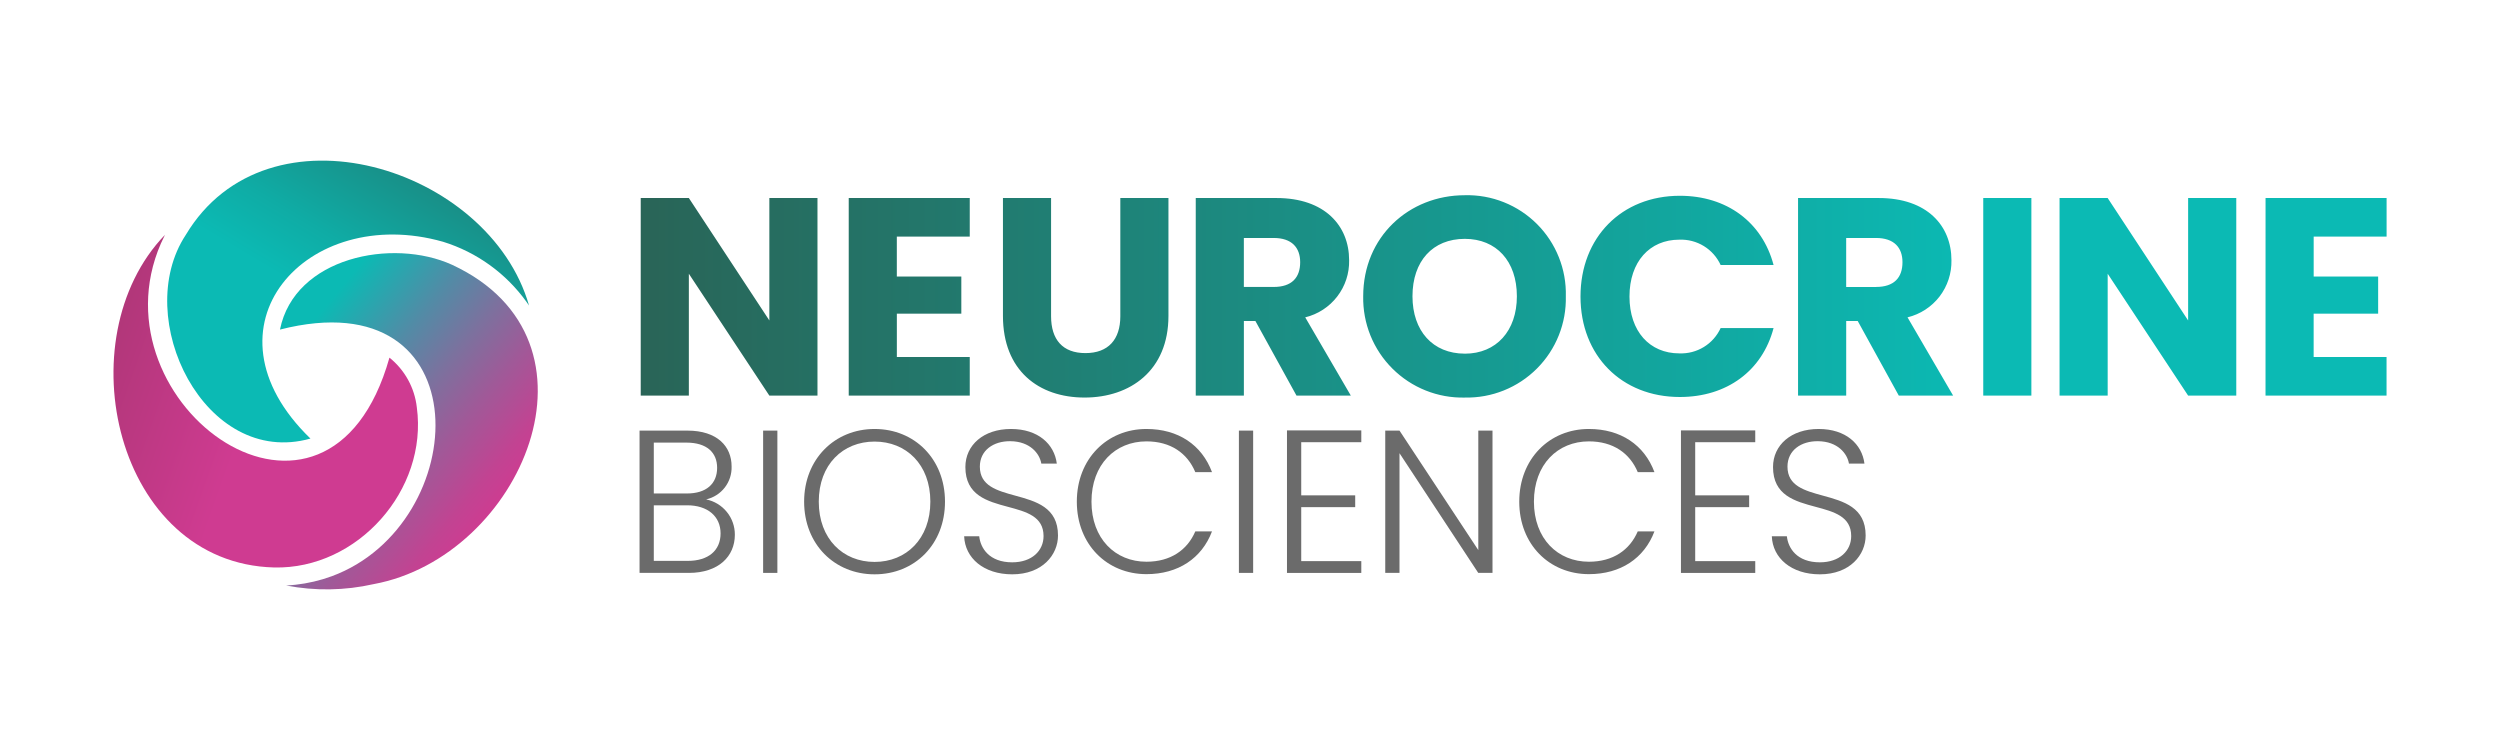
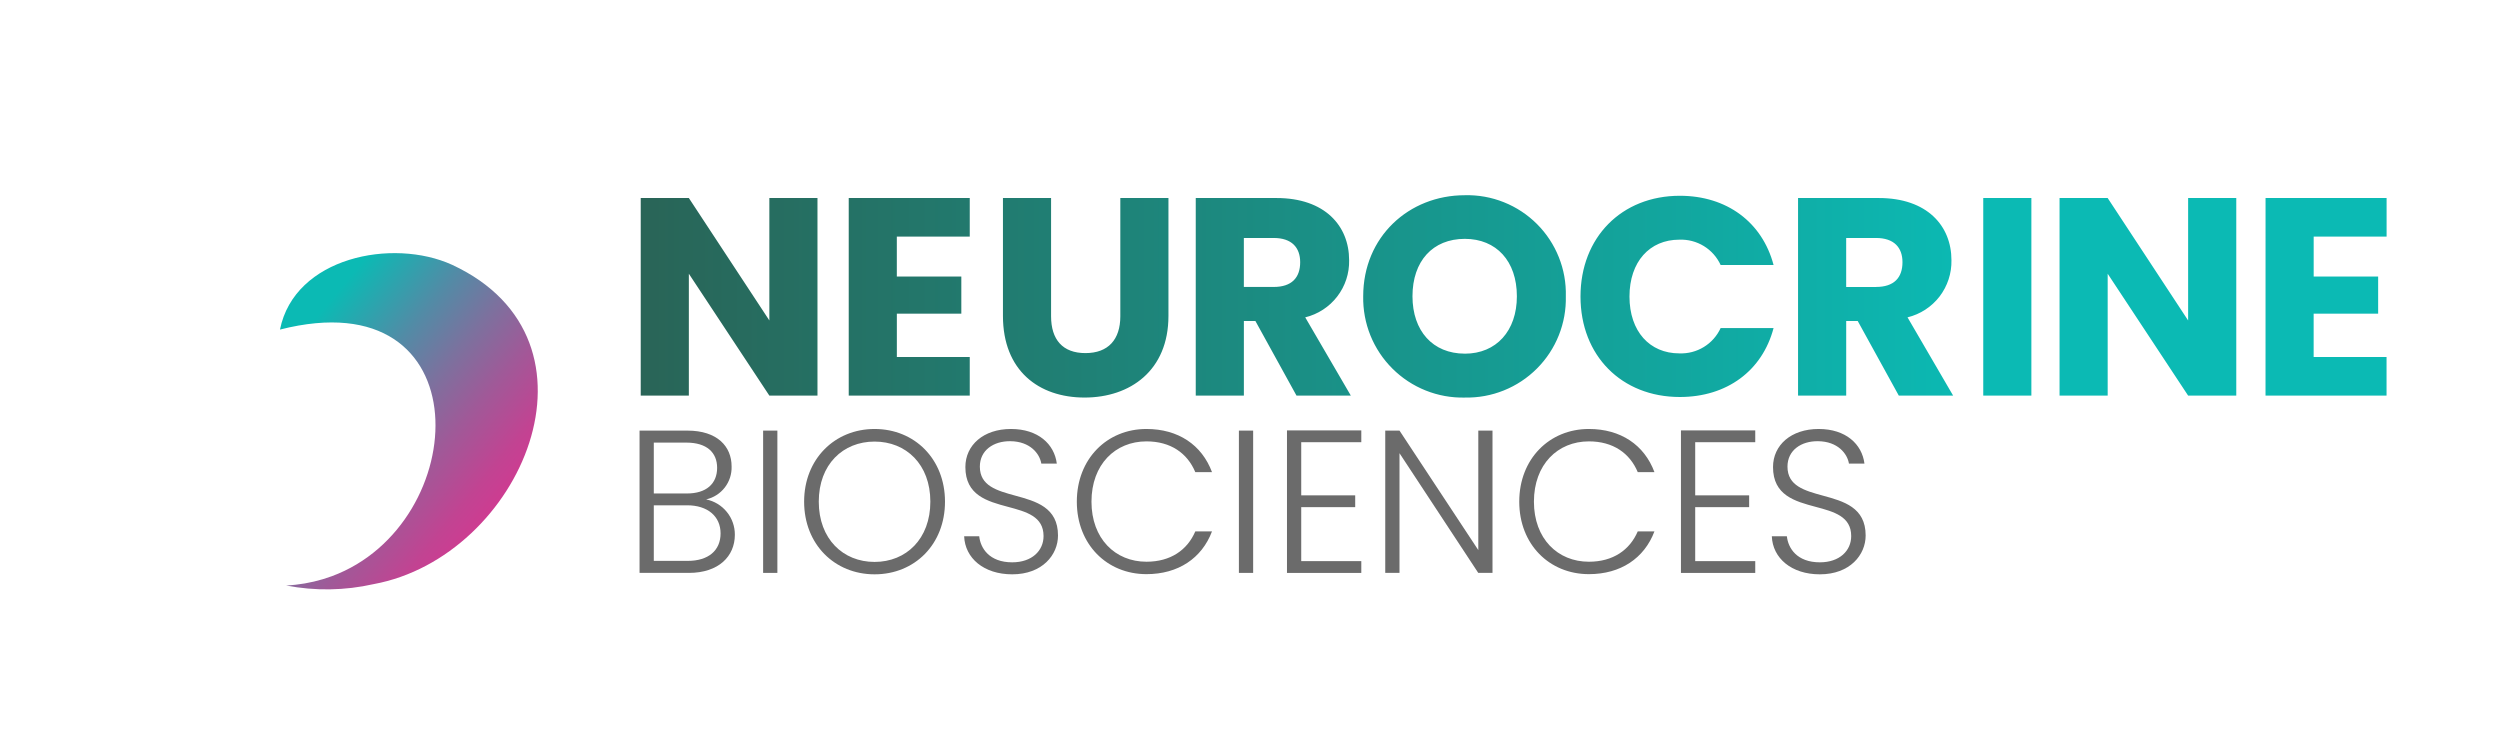
<svg xmlns="http://www.w3.org/2000/svg" viewBox="0 0 100 30" fill="none">
  <path d="M48.48 18.885C48.073 17.794 47.128 17.159 45.858 17.159C44.279 17.159 43.073 18.356 43.073 20.067C43.073 21.777 44.278 22.966 45.858 22.966C47.128 22.966 48.073 22.331 48.48 21.256H47.812C47.495 21.997 46.827 22.469 45.858 22.469C44.612 22.469 43.659 21.549 43.659 20.067C43.659 18.576 44.612 17.655 45.858 17.655C46.827 17.655 47.495 18.127 47.812 18.885H48.48Z" fill="#6B6B6B" />
  <path fill-rule="evenodd" clip-rule="evenodd" d="M32.165 20.066C32.165 21.776 33.387 22.973 34.983 22.973C36.587 22.973 37.8 21.776 37.8 20.066C37.8 18.364 36.587 17.159 34.983 17.159C33.387 17.159 32.165 18.364 32.165 20.066ZM37.214 20.066C37.214 21.556 36.246 22.477 34.983 22.477C33.72 22.477 32.751 21.556 32.751 20.066C32.751 18.575 33.72 17.663 34.983 17.663C36.245 17.663 37.214 18.575 37.214 20.066Z" fill="#6B6B6B" />
  <path fill-rule="evenodd" clip-rule="evenodd" d="M27.553 22.916H25.582V17.224H27.496C28.693 17.224 29.264 17.859 29.264 18.657C29.274 18.961 29.178 19.259 28.992 19.5C28.806 19.74 28.542 19.909 28.246 19.976C28.572 20.043 28.865 20.22 29.074 20.479C29.284 20.737 29.397 21.061 29.394 21.393C29.393 22.248 28.75 22.916 27.553 22.916ZM27.455 17.703H26.152V19.739H27.479C28.253 19.739 28.685 19.349 28.685 18.713C28.685 18.104 28.277 17.704 27.454 17.704L27.455 17.703ZM27.487 20.212H26.152V22.435H27.512C28.334 22.435 28.823 22.02 28.823 21.336C28.823 20.651 28.302 20.212 27.488 20.212L27.487 20.212Z" fill="#6B6B6B" />
  <path d="M30.525 17.224H31.095V22.916H30.525V17.224Z" fill="#6B6B6B" />
  <path d="M40.488 22.973C39.348 22.973 38.599 22.322 38.566 21.451H39.169C39.218 21.923 39.568 22.493 40.488 22.493C41.278 22.493 41.742 22.029 41.742 21.443C41.742 20.655 41.052 20.47 40.321 20.274C39.495 20.053 38.615 19.817 38.615 18.682C38.615 17.803 39.34 17.159 40.439 17.159C41.522 17.159 42.174 17.762 42.272 18.544H41.653C41.587 18.145 41.205 17.656 40.415 17.648C39.747 17.64 39.194 18.006 39.194 18.666C39.194 19.437 39.88 19.625 40.609 19.825C41.437 20.051 42.32 20.293 42.32 21.419C42.321 22.193 41.693 22.973 40.488 22.973Z" fill="#6B6B6B" />
  <path d="M49.556 17.224H50.126V22.916H49.556V17.224Z" fill="#6B6B6B" />
  <path d="M52.049 17.688H54.452V17.216H51.479V22.917H54.452V22.445H52.049V20.286H54.208V19.814H52.049V17.688Z" fill="#6B6B6B" />
  <path d="M59.7 17.224V22.916H59.13L55.98 18.128V22.916H55.41V17.224H55.98L59.132 22.004V17.224H59.7Z" fill="#6B6B6B" />
  <path d="M66.178 18.885C65.771 17.794 64.826 17.159 63.556 17.159C61.976 17.159 60.77 18.356 60.77 20.067C60.77 21.777 61.976 22.966 63.556 22.966C64.826 22.966 65.771 22.331 66.178 21.256H65.51C65.192 21.997 64.525 22.469 63.556 22.469C62.31 22.469 61.357 21.549 61.357 20.067C61.357 18.576 62.31 17.655 63.556 17.655C64.525 17.655 65.192 18.127 65.51 18.885H66.178Z" fill="#6B6B6B" />
  <path d="M70.21 17.688H67.808V19.814H69.966V20.286H67.808V22.445H70.21V22.917H67.238V17.216H70.21V17.688Z" fill="#6B6B6B" />
  <path d="M70.873 21.451C70.905 22.322 71.654 22.973 72.794 22.973C73.999 22.973 74.627 22.193 74.626 21.419C74.626 20.293 73.742 20.051 72.915 19.825C72.185 19.625 71.499 19.437 71.499 18.666C71.499 18.006 72.052 17.64 72.72 17.648C73.51 17.656 73.893 18.145 73.958 18.544H74.578C74.48 17.762 73.829 17.159 72.746 17.159C71.646 17.159 70.921 17.803 70.921 18.682C70.921 19.817 71.801 20.053 72.627 20.274C73.359 20.47 74.048 20.655 74.048 21.443C74.048 22.029 73.584 22.493 72.794 22.493C71.874 22.493 71.524 21.923 71.475 21.451H70.873Z" fill="#6B6B6B" />
  <path d="M32.699 7.921V15.824H30.774L27.554 10.949V15.824H25.629V7.921H27.554L30.774 12.818V7.921H32.699ZM38.79 9.463H35.873V11.062H38.453V12.548H35.874V14.281H38.79V15.824H33.949V7.921H38.79V9.463ZM40.118 7.921H42.043V12.649C42.043 13.583 42.505 14.124 43.417 14.124C44.329 14.124 44.813 13.583 44.813 12.649V7.921H46.738V12.637C46.738 14.822 45.207 15.902 43.383 15.902C41.548 15.902 40.118 14.822 40.118 12.637V7.921ZM51.061 7.921C52.997 7.921 53.965 9.035 53.965 10.409C53.977 10.933 53.809 11.445 53.489 11.86C53.17 12.276 52.718 12.57 52.209 12.694L54.033 15.824H51.86L50.216 12.84H49.755V15.824H47.83V7.921H51.061ZM50.948 9.519H49.754V11.478H50.948C51.669 11.478 52.007 11.107 52.007 10.488C52.007 9.902 51.669 9.519 50.948 9.519V9.519ZM58.593 15.903C58.057 15.915 57.524 15.819 57.026 15.619C56.528 15.42 56.076 15.122 55.696 14.743C55.316 14.365 55.017 13.913 54.816 13.416C54.616 12.919 54.518 12.386 54.528 11.85C54.528 9.475 56.352 7.809 58.593 7.809C59.127 7.795 59.658 7.89 60.155 8.089C60.651 8.287 61.102 8.584 61.48 8.962C61.858 9.34 62.155 9.791 62.353 10.287C62.552 10.784 62.647 11.315 62.633 11.85C62.646 12.384 62.551 12.916 62.352 13.413C62.154 13.91 61.857 14.361 61.479 14.74C61.101 15.119 60.651 15.417 60.154 15.617C59.658 15.817 59.127 15.914 58.592 15.902L58.593 15.903ZM58.593 14.147C59.853 14.147 60.675 13.235 60.675 11.851C60.675 10.443 59.853 9.554 58.593 9.554C57.309 9.554 56.499 10.444 56.499 11.851C56.499 13.234 57.309 14.146 58.592 14.146L58.593 14.147ZM67.171 9.587C67.516 9.573 67.858 9.662 68.153 9.842C68.448 10.023 68.682 10.287 68.826 10.601H70.943C70.492 8.889 69.074 7.831 67.194 7.831C64.863 7.831 63.22 9.497 63.22 11.861C63.22 14.226 64.863 15.88 67.194 15.88C69.074 15.88 70.492 14.833 70.943 13.122H68.826C68.682 13.436 68.448 13.7 68.153 13.88C67.858 14.061 67.516 14.149 67.171 14.135C65.989 14.135 65.179 13.257 65.179 11.862C65.179 10.466 65.989 9.587 67.171 9.587V9.587ZM78.058 10.409C78.058 9.036 77.09 7.921 75.153 7.921H71.922V15.824H73.848V12.84H74.309L75.952 15.824H78.125L76.301 12.694C76.81 12.57 77.262 12.276 77.582 11.861C77.901 11.445 78.069 10.932 78.058 10.408V10.409ZM75.041 11.479H73.847V9.519H75.041C75.761 9.519 76.099 9.902 76.099 10.487C76.099 11.107 75.761 11.478 75.041 11.478V11.479ZM79.33 15.825H81.255V7.92H79.33V15.825ZM87.525 12.818L84.306 7.92H82.382V15.824H84.307V10.949L87.525 15.824H89.451V7.92H87.525V12.818ZM90.621 15.824H95.462V14.281H92.546V12.548H95.126V11.061H92.547V9.463H95.464V7.92H90.622L90.621 15.824Z" fill="url(#paint0_linear_11469_137836)" />
  <path d="M14.945 23.365C20.85 22.277 24.599 13.617 18.084 10.592C15.702 9.507 11.779 10.289 11.199 13.183C19.333 11.109 18.915 20.97 13.268 23.05C12.8 23.222 12.312 23.336 11.817 23.39C11.694 23.404 11.57 23.413 11.445 23.42C12.603 23.644 13.795 23.625 14.945 23.365Z" fill="url(#paint1_linear_11469_137836)" />
-   <path d="M17.723 9.671C19.072 10.089 20.246 10.937 21.067 12.085C21.099 12.131 21.131 12.177 21.162 12.223C19.573 6.673 10.697 3.93 7.429 9.399C5.241 12.721 8.192 18.73 12.418 17.543C7.798 13.072 12.273 8.122 17.723 9.671Z" fill="url(#paint2_linear_11469_137836)" />
-   <path d="M16.673 16.296C16.586 15.514 16.192 14.798 15.578 14.306C13.127 23.009 3.623 16.206 6.434 9.743C6.485 9.626 6.54 9.51 6.599 9.393C2.598 13.541 4.623 22.532 10.964 22.699C14.303 22.777 17.121 19.596 16.673 16.296Z" fill="url(#paint3_linear_11469_137836)" />
  <defs>
    <linearGradient id="paint0_linear_11469_137836" x1="22.277" y1="11.856" x2="93.299" y2="11.856" gradientUnits="userSpaceOnUse">
      <stop stop-color="#2B5F51" />
      <stop offset="0.802" stop-color="#0BBAB4" />
    </linearGradient>
    <linearGradient id="paint1_linear_11469_137836" x1="11.777" y1="12.088" x2="20.713" y2="19.416" gradientUnits="userSpaceOnUse">
      <stop offset="0.091" stop-color="#0BBAB4" />
      <stop offset="0.367" stop-color="#528BA6" />
      <stop offset="0.544" stop-color="#7C719E" />
      <stop offset="0.716" stop-color="#A05998" />
      <stop offset="0.9" stop-color="#C24392" />
      <stop offset="1" stop-color="#CF3B91" />
    </linearGradient>
    <linearGradient id="paint2_linear_11469_137836" x1="8.598" y1="16.467" x2="15.255" y2="5.318" gradientUnits="userSpaceOnUse">
      <stop offset="0.463" stop-color="#0BBAB4" />
      <stop offset="0.648" stop-color="#0FACA5" />
      <stop offset="0.999" stop-color="#1B8880" />
      <stop offset="1" stop-color="#1C8880" />
    </linearGradient>
    <linearGradient id="paint3_linear_11469_137836" x1="16.33" y1="19.48" x2="-1.752" y2="13.055" gradientUnits="userSpaceOnUse">
      <stop offset="0.364" stop-color="#CF3B91" />
      <stop offset="0.95" stop-color="#993366" />
    </linearGradient>
  </defs>
</svg>